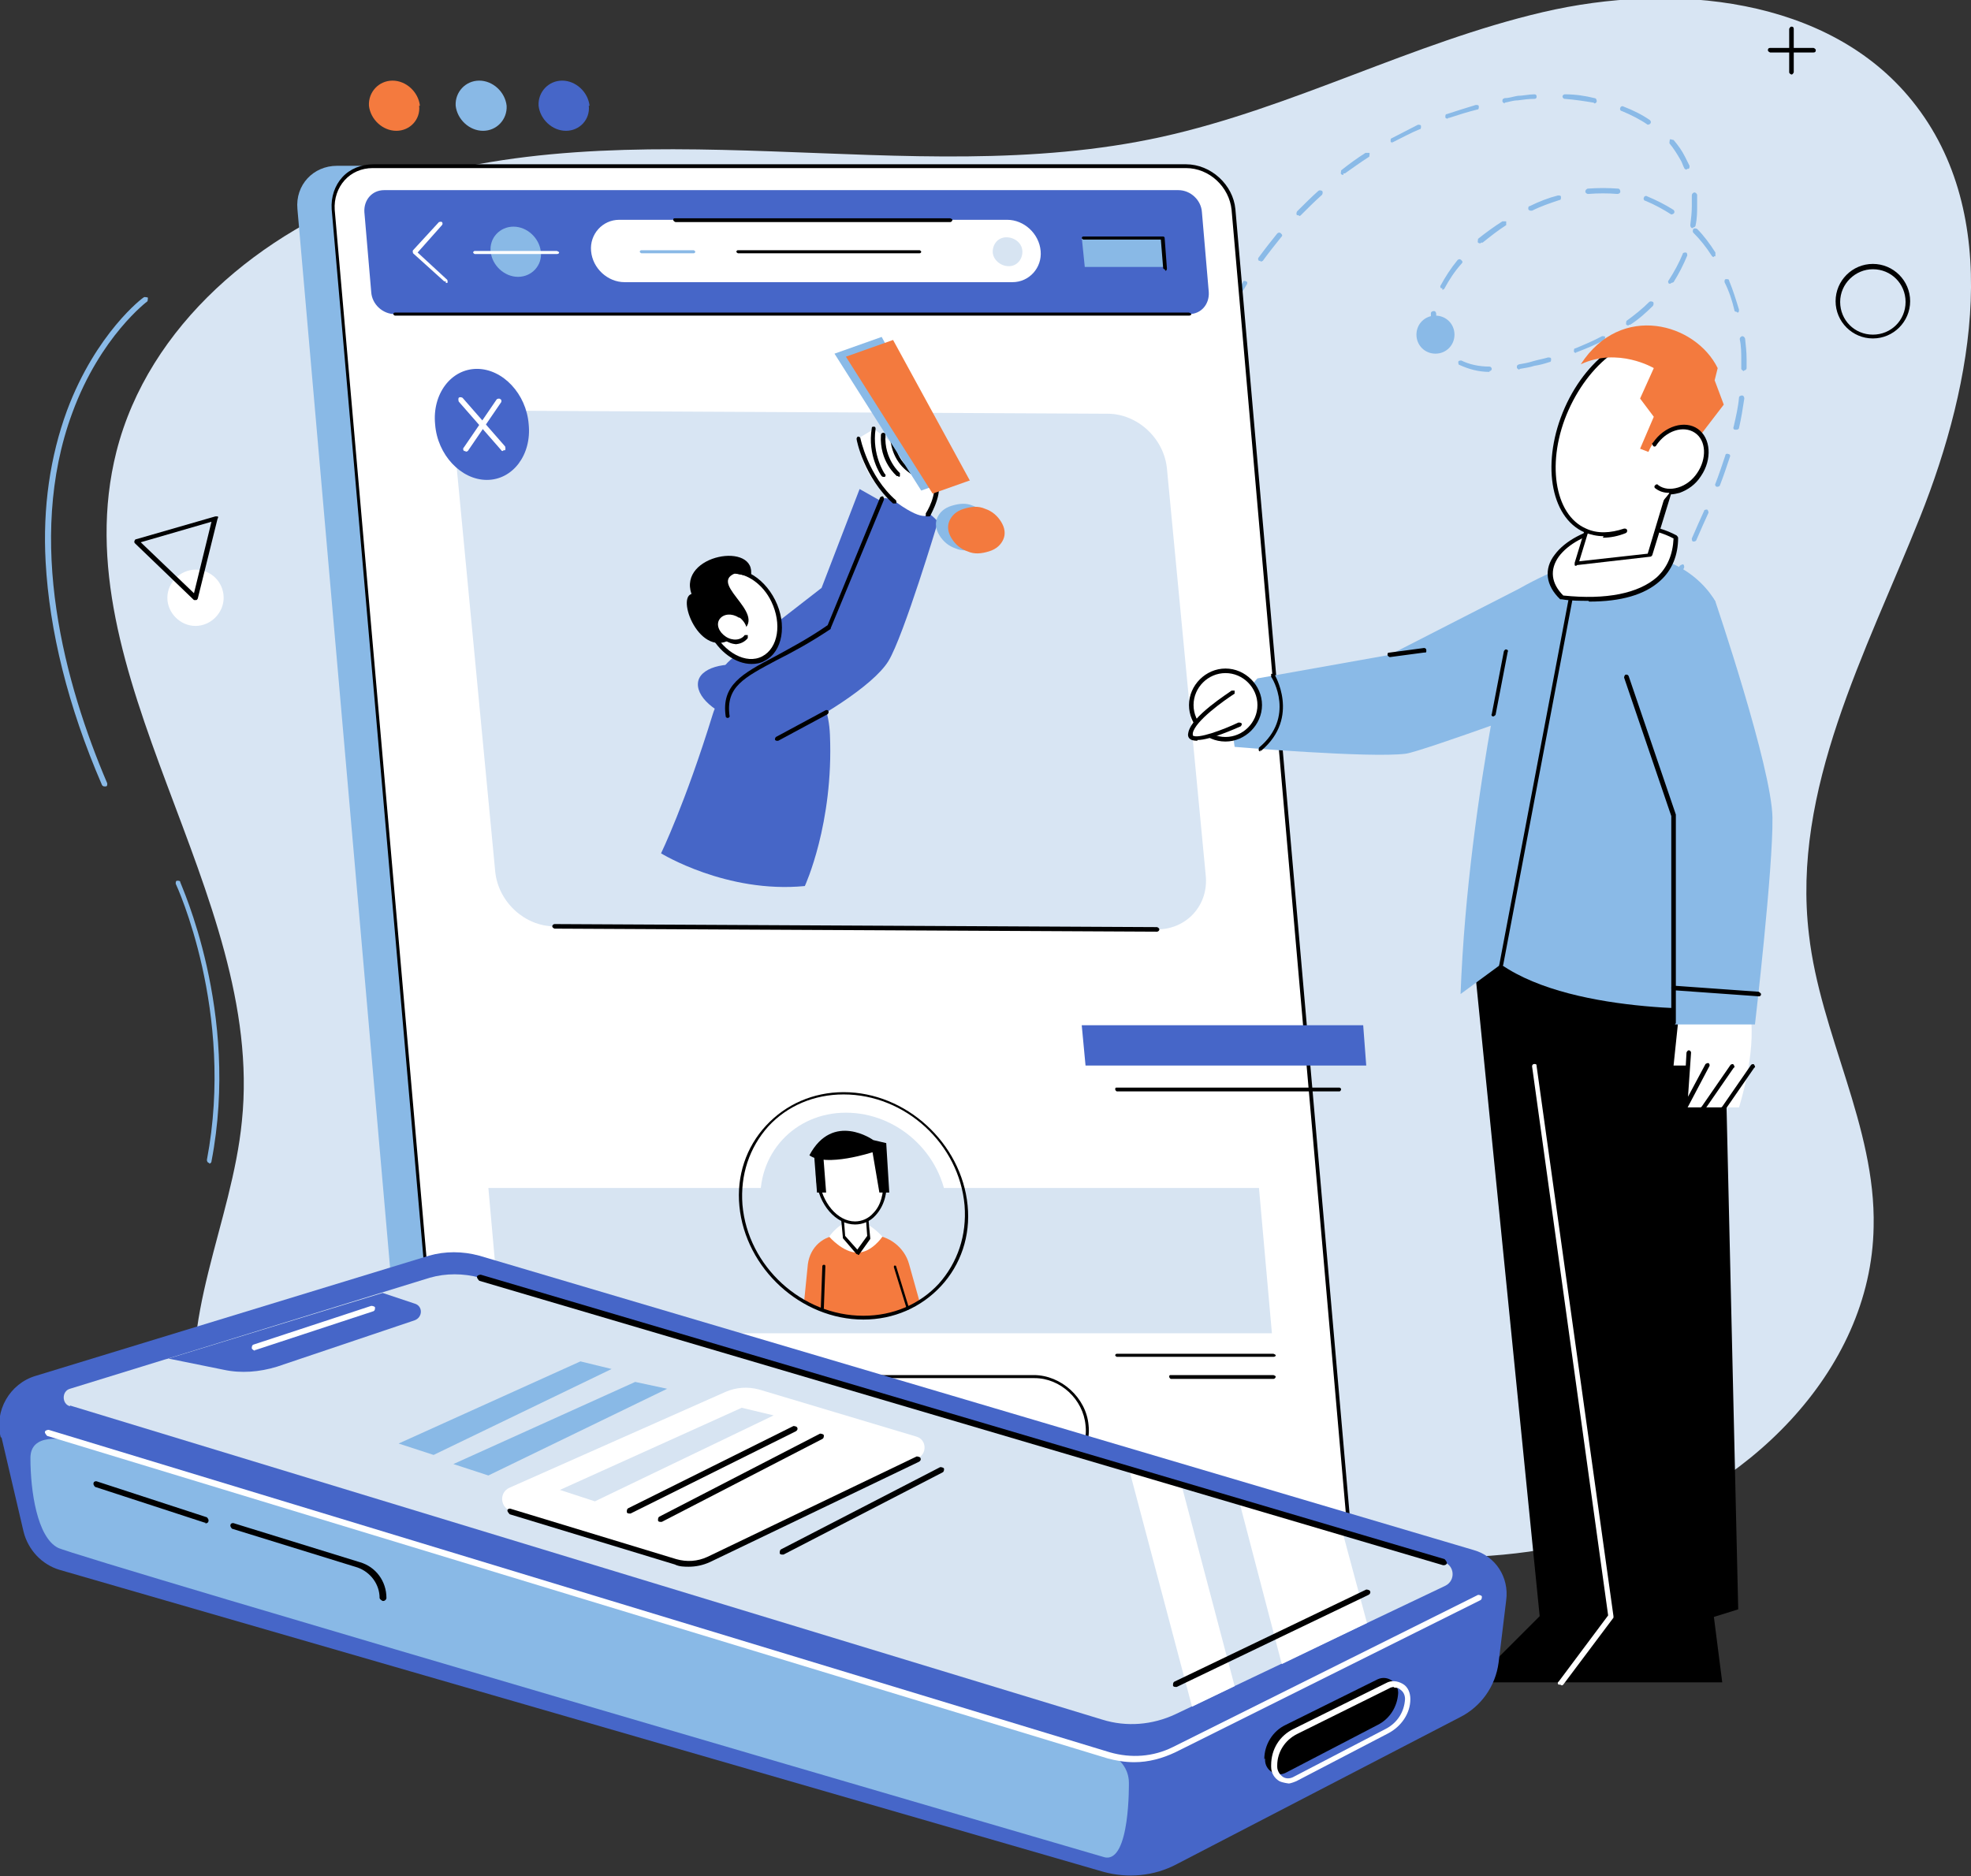
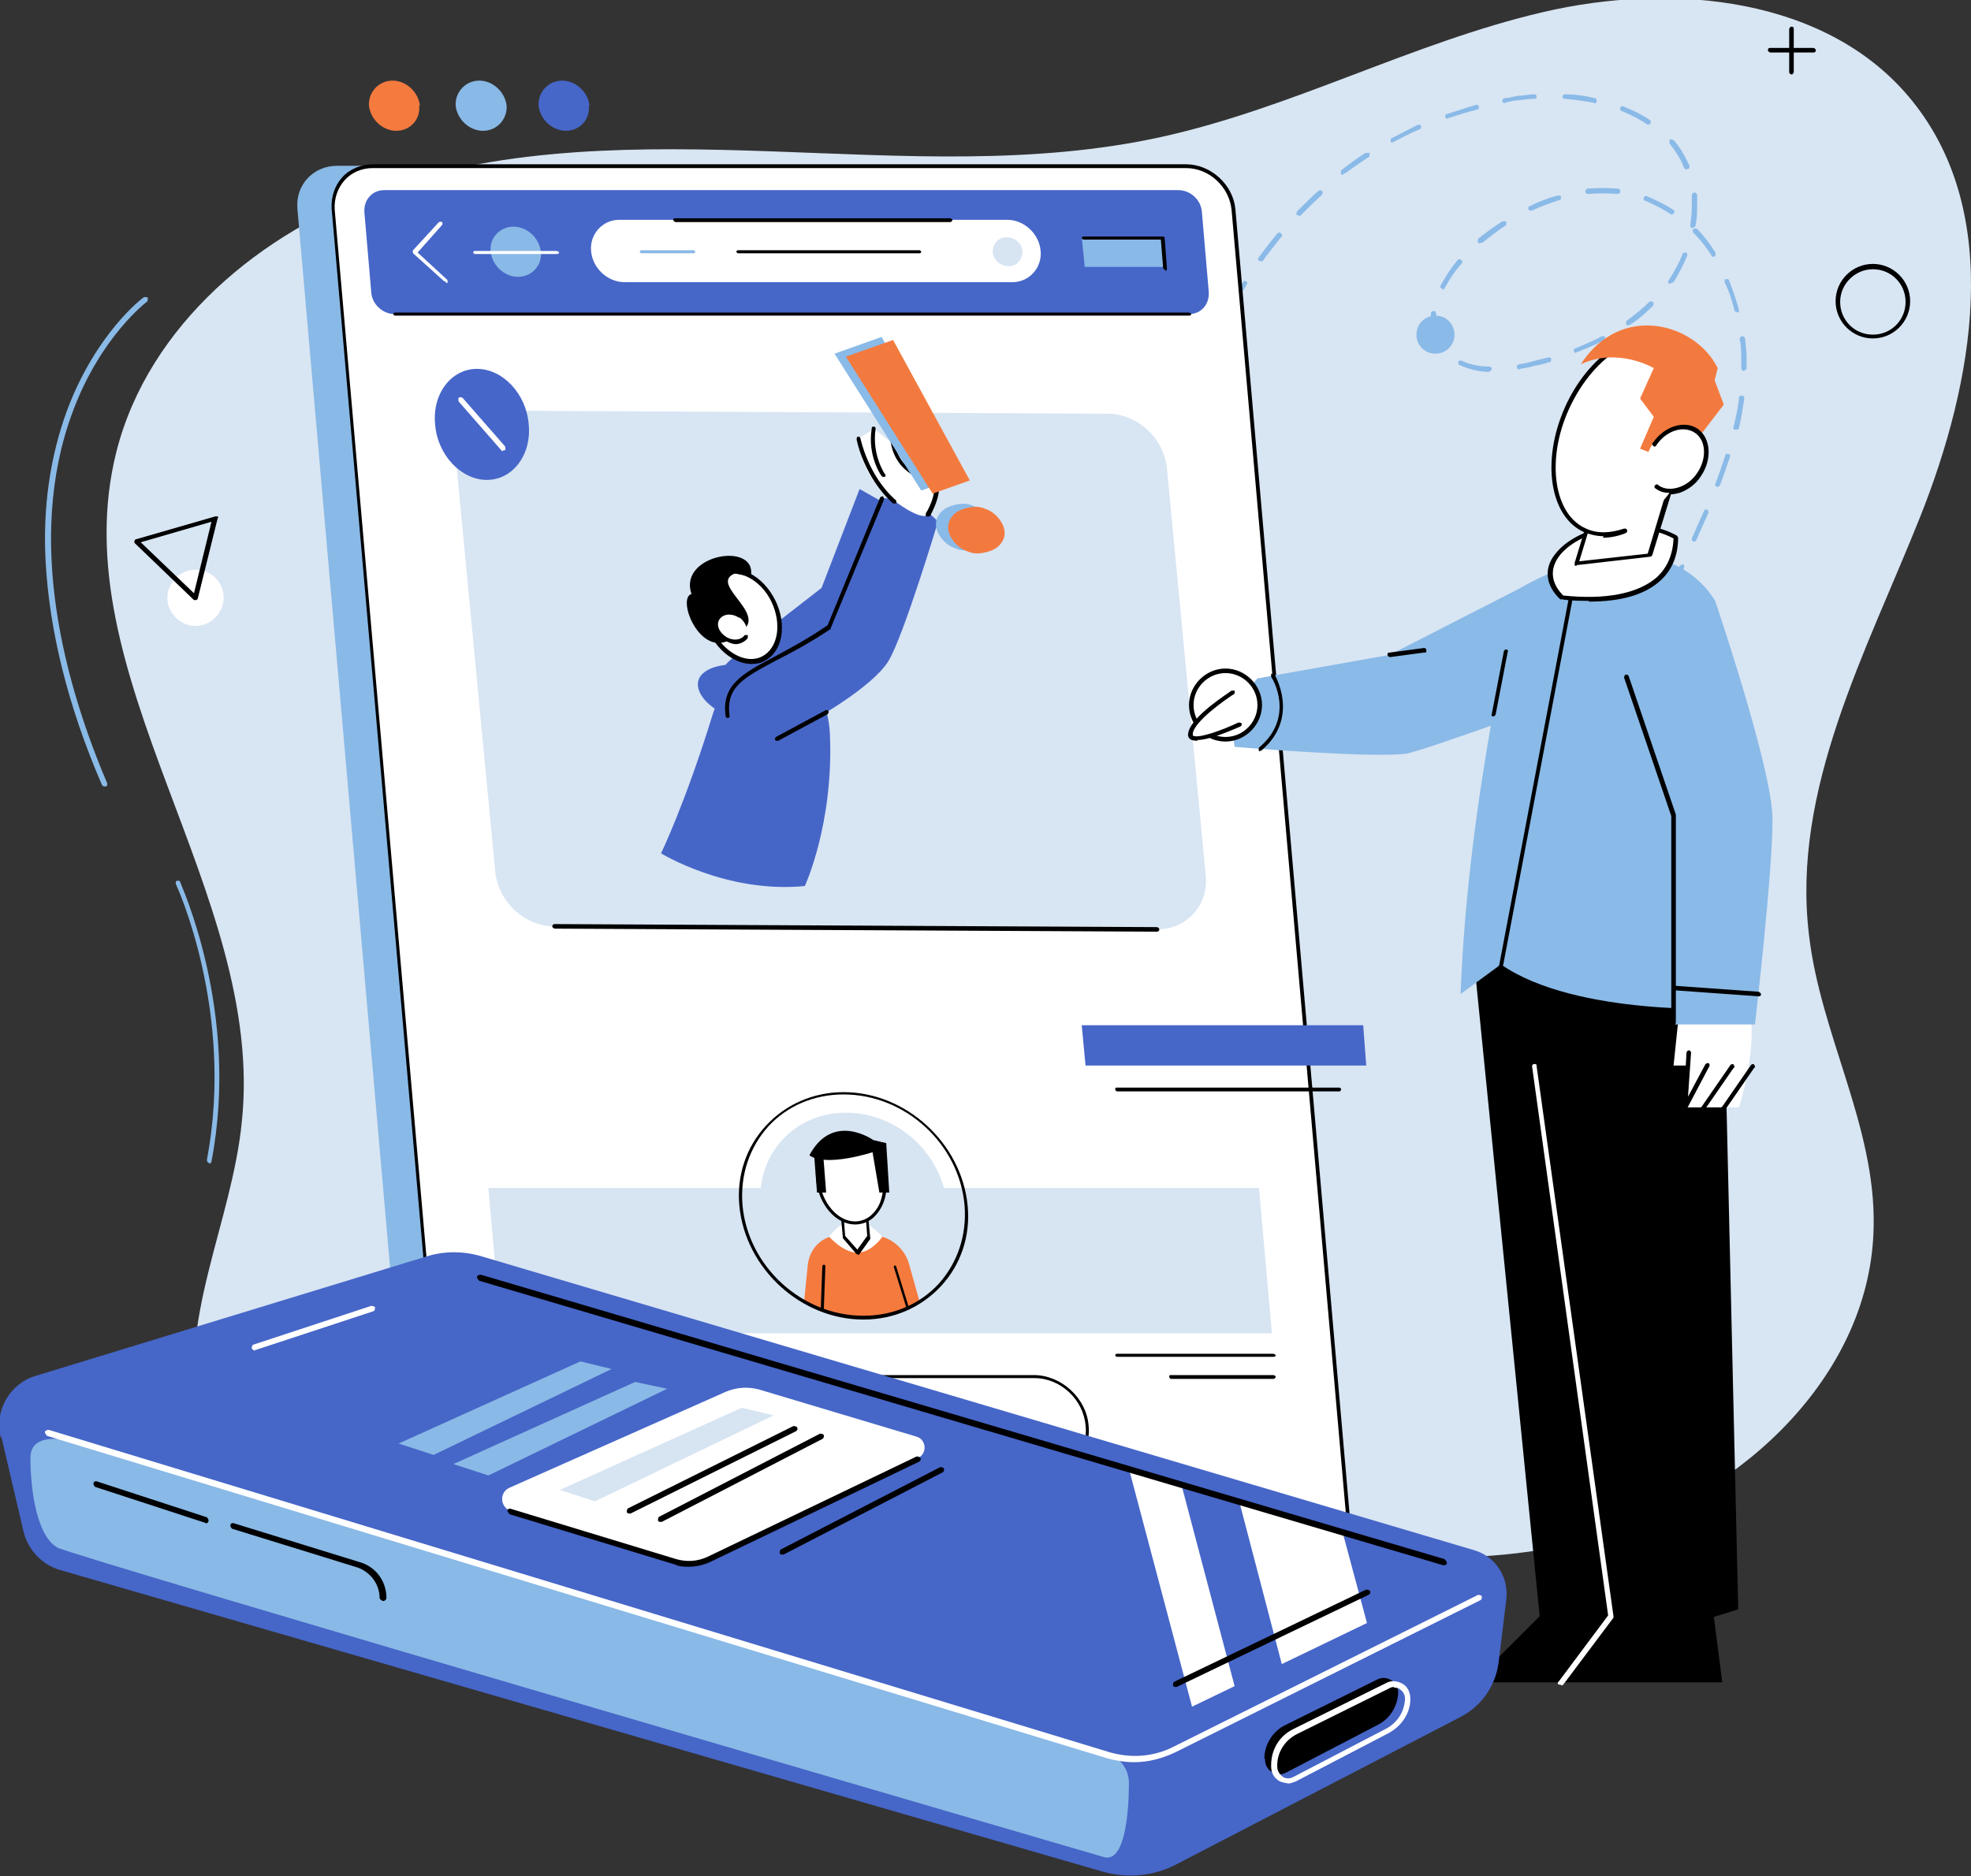
<svg xmlns="http://www.w3.org/2000/svg" id="Layer_2" viewBox="0 0 25.91 24.67">
  <rect x="0" y="0" width="25.91" height="24.67" fill="#333333" stroke="none" />
  <defs>
    <style>
      .cls-1 {
        fill: #4666c9;
      }

      .cls-2 {
        fill: #4666c8;
      }

      .cls-3 {
        fill: #fff;
      }

      .cls-4 {
        fill: #d7e4f2;
      }

      .cls-5 {
        fill: #f37a3e;
      }

      .cls-6 {
        fill: #89b9e6;
      }

      .cls-7 {
        fill: #4666c7;
      }

      .cls-8 {
        fill: #d8e5f3;
      }

      .cls-9 {
        fill: #f47a3e;
      }

      .cls-10 {
        fill: #8abae7;
      }
    </style>
  </defs>
  <g id="_x31_">
    <g id="_x38_">
      <g>
        <g>
          <path class="cls-8" d="M21.09,20.19c-1.77.52-3.55.23-5.34-.02-1.71-.24-3.43-.27-5.14.02-.67.11-1.37.24-2.03.39-.73.17-1.37.47-2.13.52-1.64.1-3.47-.81-3.83-2.41-.3-1.31.43-2.61.56-3.95.31-3.01-2.39-5.86-1.65-8.8.42-1.66,1.9-2.9,3.52-3.46,1.62-.56,3.38-.55,5.09-.49,1.71.06,3.45.18,5.13-.19,1.72-.38,3.3-1.24,5.01-1.64,1.71-.4,3.76-.2,4.86,1.17,1.2,1.49.81,3.69.1,5.47-.71,1.78-1.69,3.58-1.46,5.49.15,1.31.88,2.52.85,3.84-.03,1.92-1.7,3.51-3.54,4.05Z" />
          <path class="cls-10" d="M5.26,20.98s0,0,0,0c-.89-.15-2.05-.6-2.53-1.88-.28-.77-.18-1.48-.18-1.48,0-.02.02-.03.04-.03.02,0,.03.02.03.04,0,0-.1.7.18,1.46.26.69.89,1.57,2.48,1.84.02,0,.03.02.03.04,0,.02-.02.03-.03.03Z" />
          <path class="cls-3" d="M2.94,7.86c0-.21-.17-.37-.37-.37s-.37.17-.37.37.17.37.37.37.37-.17.37-.37Z" />
          <path class="cls-10" d="M20.11,11.86s0,0-.01,0c-.02,0-.02-.03-.02-.04l.05-.1s.03-.02.04-.02.02.03.02.04l-.05.1s-.02.02-.03.02ZM20.32,11.4s0,0-.01,0c-.02,0-.02-.03-.02-.04l.16-.36s.03-.02.04-.02c.02,0,.02.03.02.04l-.16.36s-.02.02-.03.02ZM20.65,10.69s0,0-.01,0c-.02,0-.02-.03-.02-.04l.16-.36s.03-.02.04-.02c.02,0,.02.03.02.04l-.16.36s-.02.02-.03.02ZM20.97,9.97s0,0-.01,0c-.02,0-.02-.03-.02-.04l.16-.36s.03-.02.04-.02c.02,0,.02.03.02.04l-.16.36s-.02.02-.03.02ZM21.3,9.26s0,0-.01,0c-.02,0-.02-.03-.02-.04l.16-.36s.03-.02.04-.02.02.03.02.04l-.16.36s-.02.02-.03.02ZM21.62,8.55s0,0-.01,0c-.02,0-.02-.03-.02-.04l.16-.36s.03-.02.04-.02c.02,0,.02.03.02.04l-.16.36s-.02.02-.03.02ZM21.95,7.84s0,0-.01,0c-.02,0-.02-.03-.02-.04l.16-.36s.03-.02.04-.02c.02,0,.02.03.02.04l-.16.36s-.02.02-.03.02ZM22.27,7.12s0,0-.01,0c-.02,0-.02-.03-.02-.04.06-.14.11-.25.16-.36,0-.02.03-.02.04-.02s.02.03.02.04c-.05.11-.1.22-.16.36,0,.01-.02.02-.03.02ZM22.58,6.4s0,0-.01,0c-.02,0-.03-.03-.02-.04.05-.13.09-.25.13-.37,0-.02.02-.03.04-.02.02,0,.03.02.02.04-.04.12-.08.24-.13.37,0,.01-.02.02-.03.02ZM22.81,5.65s0,0,0,0c-.02,0-.03-.02-.02-.04.03-.13.06-.26.07-.38,0-.02.02-.03.04-.03.02,0,.03.02.03.04-.02.13-.04.26-.07.39,0,.01-.02.02-.03.02ZM19.58,4.89h0c-.15,0-.28-.04-.39-.09-.02,0-.02-.03-.02-.04,0-.02.03-.02.04-.02.1.05.23.08.37.08.02,0,.03.02.03.03,0,.02-.02.03-.03.03ZM22.92,4.88h0s-.03-.02-.03-.03c0-.04,0-.07,0-.11h0c0-.1,0-.19-.02-.28,0-.02.01-.03.03-.04.02,0,.03.01.04.03.01.09.02.18.02.27h0s0,.08,0,.12c0,.02-.02.03-.03.03ZM19.97,4.86s-.03-.01-.03-.03c0-.02,0-.03.03-.04.06-.01.12-.02.18-.04.07-.02.13-.03.2-.05.02,0,.04,0,.04.02,0,.02,0,.04-.02.04-.06.02-.13.04-.2.05-.06.02-.13.03-.19.04,0,0,0,0,0,0ZM15.89,4.83s0,0,0,0c-.02,0-.03-.02-.02-.04.04-.13.08-.25.13-.37,0-.02.03-.03.04-.02.02,0,.03.03.02.04-.05.12-.09.25-.12.37,0,.01-.02.02-.03.02ZM20.72,4.64s-.03,0-.03-.02c0-.02,0-.04.02-.04.12-.05.24-.1.35-.16.02,0,.04,0,.04.01,0,.02,0,.04-.01.04-.11.06-.23.11-.36.16,0,0,0,0-.01,0ZM18.92,4.54s-.02,0-.03-.02c-.05-.1-.08-.2-.08-.32,0-.03,0-.05,0-.08,0-.02.02-.03.04-.03.02,0,.03.02.03.04,0,.02,0,.05,0,.07,0,.1.02.2.07.29,0,.02,0,.04-.01.04,0,0-.01,0-.02,0ZM21.41,4.28s-.02,0-.03-.01c-.01-.01,0-.04,0-.05.11-.08.21-.16.3-.25.01-.01.03-.01.05,0,.01.01.01.03,0,.05-.09.09-.19.18-.3.25,0,0-.01,0-.02,0ZM16.18,4.1s0,0-.01,0c-.02,0-.02-.03-.02-.04.06-.12.12-.23.19-.35,0-.02.03-.02.04-.01.02,0,.02.03.01.04-.07.11-.13.23-.18.34,0,.01-.02.02-.03.02ZM22.83,4.1s-.03,0-.03-.02c-.03-.13-.07-.25-.13-.37,0-.02,0-.04.02-.04.02,0,.04,0,.04.02.05.12.09.25.13.38,0,.02,0,.04-.02.04,0,0,0,0,0,0ZM18.96,3.79s-.01,0-.01,0c-.02,0-.02-.03-.01-.04.06-.11.13-.22.22-.33.01-.01.03-.02.05,0s.02.03,0,.05c-.09.1-.16.21-.22.32,0,.01-.02.02-.03.02ZM21.96,3.73s-.01,0-.02,0c-.01-.01-.02-.03,0-.05.07-.11.13-.22.18-.34,0-.02.03-.02.04-.02.02,0,.02.03.02.04-.05.12-.11.24-.18.35,0,0-.02.01-.03.01ZM16.57,3.43s-.01,0-.02,0c-.01-.01-.02-.03,0-.05.08-.11.16-.21.24-.31.01-.01.03-.02.05,0s.02.03,0,.05c-.08.1-.16.2-.24.31,0,0-.02.01-.03.01ZM22.53,3.38s-.02,0-.03-.02c-.07-.11-.15-.21-.24-.3-.01-.01-.01-.03,0-.05.01-.01.03-.01.05,0,.09.09.17.2.24.31,0,.02,0,.04,0,.05,0,0-.01,0-.02,0ZM19.46,3.2s-.02,0-.03-.01c-.01-.01,0-.03,0-.05.1-.08.21-.16.32-.23.02,0,.04,0,.05,0,0,.02,0,.04,0,.05-.11.07-.21.15-.31.23,0,0-.01,0-.02,0ZM22.25,3s0,0,0,0c-.02,0-.03-.02-.03-.04.01-.08.02-.17.02-.25,0-.05,0-.09,0-.14,0-.02.01-.03.03-.04.02,0,.03.01.04.03,0,.05,0,.09,0,.14,0,.08,0,.17-.02.26,0,.02-.02.03-.03.03ZM17.07,2.83s-.02,0-.02,0c-.01-.01-.01-.03,0-.05.09-.09.19-.19.28-.27.01-.01.03-.01.05,0,.01.01.01.03,0,.05-.1.09-.19.18-.28.27,0,0-.01.01-.02.01ZM21.99,2.82s-.01,0-.02,0c-.11-.07-.22-.13-.34-.18-.02,0-.03-.03-.02-.04,0-.02.03-.03.04-.02.12.05.24.11.35.18.01.01.02.03,0,.05,0,0-.02.01-.03.01ZM20.12,2.77s-.02,0-.03-.02c0-.02,0-.04.02-.04.12-.06.25-.11.37-.14.02,0,.04,0,.04.02,0,.02,0,.04-.02.04-.12.04-.24.08-.36.14,0,0,0,0-.01,0ZM20.87,2.55s-.03-.01-.03-.03c0-.02.01-.03.03-.04.14-.01.27-.01.4,0,.02,0,.03.02.03.04,0,.02-.02.03-.04.03-.12-.01-.25-.01-.38,0,0,0,0,0,0,0ZM17.66,2.3s-.02,0-.03-.01c-.01-.01,0-.03,0-.05.1-.08.21-.16.32-.23.02,0,.04,0,.05,0s0,.04,0,.05c-.11.07-.22.15-.32.22,0,0-.01,0-.02,0ZM22.17,2.23s-.02,0-.03-.02c-.02-.04-.03-.08-.05-.11-.04-.07-.09-.15-.14-.21-.01-.01,0-.03,0-.05s.03,0,.05,0c.06.07.11.14.15.22.02.04.04.08.06.12,0,.02,0,.04-.02.04,0,0,0,0-.01,0ZM18.31,1.88s-.02,0-.03-.02c0-.02,0-.04.01-.04.12-.06.23-.12.35-.18.02,0,.04,0,.04.02,0,.02,0,.04-.02.04-.12.05-.23.11-.35.17,0,0-.01,0-.02,0ZM21.68,1.64s-.01,0-.02,0c-.1-.07-.22-.13-.34-.18-.02,0-.03-.03-.02-.04,0-.02.03-.03.04-.02.13.05.25.11.35.18.01.01.02.03,0,.05,0,0-.02.01-.03.01ZM19.03,1.56s-.03,0-.03-.02c0-.02,0-.04.02-.04.12-.04.25-.08.38-.12.02,0,.04,0,.04.02,0,.02,0,.04-.02.04-.12.03-.25.07-.37.11,0,0,0,0-.01,0ZM19.78,1.36s-.03-.01-.03-.03c0-.02,0-.03.03-.04.06,0,.11-.02.17-.03.07,0,.15-.02.22-.02.02,0,.03.01.03.03s-.01.03-.03.03c-.07,0-.15.01-.22.02-.06,0-.11.02-.17.03,0,0,0,0,0,0ZM20.95,1.35s0,0,0,0c-.12-.02-.25-.04-.38-.05-.02,0-.03-.02-.03-.03,0-.02.02-.03.03-.03.14,0,.27.02.39.05.02,0,.03.02.03.04,0,.02-.02.03-.03.03Z" />
          <path class="cls-10" d="M1.37,10.34s-.02,0-.03-.02c-.45-1.04-.69-2.03-.74-2.93-.04-.72.06-1.39.28-1.99.38-1.02,1-1.49,1.01-1.49.01-.01.03,0,.05,0,.01.01,0,.03,0,.05,0,0-.62.46-.99,1.47-.62,1.68-.09,3.58.46,4.87,0,.02,0,.04-.02.04,0,0,0,0-.01,0Z" />
          <path class="cls-10" d="M19.12,4.4c0-.14-.11-.25-.25-.25s-.25.11-.25.25.11.25.25.25.25-.11.25-.25Z" />
          <g>
            <path d="M23.55.98s-.03-.01-.03-.03V.38s.01-.03.03-.03.03.01.03.03v.57s-.01.03-.03.03Z" />
            <path d="M23.84.69h-.57s-.03-.01-.03-.03.01-.03.03-.03h.57s.03.01.03.03-.01.03-.03.03Z" />
          </g>
          <path d="M2.57,7.89s-.02,0-.02,0l-.78-.75s-.01-.02,0-.03c0-.01.01-.02.02-.02l1.04-.3s.02,0,.03,0,.01.02,0,.03l-.26,1.05s-.01.02-.02.02c0,0,0,0,0,0ZM1.85,7.13l.7.67.23-.94-.93.27Z" />
          <path class="cls-10" d="M2.75,15.29s0,0,0,0c-.02,0-.03-.02-.03-.04.37-1.95-.4-3.61-.41-3.63,0-.02,0-.04.02-.04.02,0,.04,0,.04.02,0,.02.79,1.7.41,3.67,0,.02-.02.03-.03.03Z" />
          <path d="M24.62,4.45c-.27,0-.49-.22-.49-.49s.22-.49.49-.49.49.22.49.49-.22.49-.49.49ZM24.62,3.54c-.23,0-.43.19-.43.43s.19.43.43.43.43-.19.43-.43-.19-.43-.43-.43Z" />
        </g>
        <g>
          <path class="cls-6" d="M17.28,20.35H5.45L3.91,2.75c-.03-.32.21-.57.52-.57h10.68c.32,0,.59.26.62.57l1.54,17.6Z" />
          <g>
            <path class="cls-3" d="M17.75,20.35H5.92L4.38,2.75c-.03-.32.21-.57.52-.57h10.68c.32,0,.59.26.62.57l1.54,17.6Z" />
            <path d="M17.75,20.38H5.92s-.02,0-.02-.02L4.36,2.75c-.01-.16.04-.31.14-.42.1-.11.25-.17.41-.17h10.68c.33,0,.62.27.65.59l1.54,17.6s0,.01,0,.02c0,0-.01,0-.02,0ZM5.95,20.33h11.78l-1.54-17.57c-.03-.3-.29-.55-.6-.55H4.9c-.15,0-.28.06-.37.16-.09.1-.14.24-.13.39l1.54,17.58Z" />
          </g>
          <polygon class="cls-4" points="16.72 17.53 6.59 17.53 6.42 15.62 16.55 15.62 16.72 17.53" />
          <path class="cls-2" d="M15.64,4.13H5.19c-.16,0-.3-.13-.31-.29l-.09-1.05c-.01-.16.1-.29.26-.29h10.44c.16,0,.3.13.31.29l.09,1.05c.01.16-.1.29-.26.29Z" />
          <path class="cls-6" d="M7.11,3.31c-.02-.18-.18-.33-.36-.33s-.32.15-.3.33c.02.18.18.33.36.33s.32-.15.3-.33Z" />
          <path class="cls-3" d="M13.31,3.71h-5.1c-.22,0-.42-.18-.44-.41h0c-.02-.22.15-.41.37-.41h5.1c.22,0,.42.18.44.41h0c.02.22-.15.41-.37.41Z" />
          <path d="M12.49,2.92h-3.61s-.03-.01-.03-.03.01-.02.03-.02h3.61s.03.01.03.02-.01.03-.03.03Z" />
          <path class="cls-6" d="M9.12,3.33h-.69s-.02-.01-.02-.02.01-.02.02-.02h.69s.02.01.02.02-.01.02-.02.02Z" />
          <path d="M12.09,3.33h-2.39s-.02-.01-.02-.02.01-.02.02-.02h2.39s.02.01.02.02-.01.02-.02.02Z" />
          <path class="cls-3" d="M5.86,3.7s-.01,0-.02,0l-.41-.37s-.01-.03,0-.04l.34-.37s.03-.01.04,0,.01.03,0,.04l-.32.36.39.36s.01.03,0,.04c0,0-.01,0-.02,0Z" />
          <path class="cls-3" d="M7.32,3.34h-1.08s-.02-.01-.02-.02.01-.02.02-.02h1.08s.03.01.03.02-.01.02-.03.02Z" />
          <polygon class="cls-6" points="15.31 3.51 14.26 3.51 14.22 3.12 15.27 3.12 15.31 3.51" />
          <path d="M15.31,3.54s-.02,0-.02-.02l-.03-.37h-1.02s-.02-.01-.02-.02.01-.02.02-.02h1.05s.02,0,.02.02l.03.4s0,.03-.02.03c0,0,0,0,0,0Z" />
          <path class="cls-4" d="M13.44,3.31c0-.11-.1-.19-.21-.19s-.18.09-.18.19.1.19.21.19.18-.09.18-.19Z" />
          <path d="M15.64,4.15H5.19s-.02-.01-.02-.02.01-.02.02-.02h10.44s.03.01.03.02-.01.02-.03.02Z" />
          <g>
            <path class="cls-4" d="M12.45,15.85c-.06-.68-.65-1.22-1.33-1.22s-1.18.55-1.12,1.22.65,1.22,1.33,1.22,1.18-.55,1.12-1.22Z" />
            <path class="cls-9" d="M11.35,17.33c.28,0,.53-.08.74-.21l-.14-.5c-.06-.22-.27-.38-.49-.38h-.41c-.23,0-.4.16-.43.38l-.05.5c.23.13.5.21.78.21Z" />
            <path class="cls-3" d="M11.6,16.26s-.14.21-.33.21-.37-.21-.37-.21c0,0,.14-.21.33-.21s.37.21.37.21Z" />
            <g>
              <polygon class="cls-3" points="11.42 16.26 11.27 16.47 11.09 16.26 11.05 15.84 11.39 15.84 11.42 16.26" />
              <path d="M11.27,16.49s-.01,0-.01,0l-.18-.21s0,0,0-.01l-.04-.42s0-.01,0-.01,0,0,.01,0h.33s.02,0,.02.02l.04.42s0,0,0,.01l-.15.21s0,0-.01,0c0,0,0,0,0,0ZM11.11,16.25l.16.18.13-.18-.03-.4h-.29l.03.4Z" />
            </g>
            <g>
              <path class="cls-3" d="M11.63,15.51c.03.31-.15.57-.39.57s-.46-.25-.49-.57.15-.57.39-.57.46.25.49.57Z" />
              <path d="M11.24,16.1c-.25,0-.48-.26-.51-.59-.02-.18.03-.35.14-.47.07-.08.17-.12.27-.12.25,0,.48.26.51.59.02.18-.03.35-.14.47-.07.08-.17.12-.27.12ZM11.14,14.96c-.09,0-.18.04-.24.11-.1.1-.14.26-.13.44.03.3.24.55.47.55.09,0,.18-.04.24-.11.1-.1.14-.26.13-.44-.03-.3-.24-.55-.47-.55Z" />
            </g>
            <path d="M11.56,15.68l-.09-.53s-.61.2-.83.04c.31-.58.84-.2.84-.2l.17.04.04.65h-.11Z" />
            <polygon points="10.74 15.68 10.86 15.68 10.82 15.16 10.7 15.16 10.74 15.68" />
            <path d="M11.94,17.22s-.02,0-.02-.01l-.17-.55s0-.02.01-.02c.01,0,.02,0,.02.01l.17.55s0,.02-.01.02c0,0,0,0,0,0Z" />
            <path d="M10.81,17.22h0s-.02,0-.02-.02l.02-.55s0-.02.02-.02c.01,0,.02,0,.02.02l-.02.55s0,.02-.02.02Z" />
            <path d="M11.35,17.35c-.82,0-1.55-.67-1.63-1.49-.04-.4.09-.78.35-1.06.26-.28.62-.44,1.02-.44.82,0,1.55.67,1.63,1.49.04.4-.09.78-.35,1.06-.26.28-.62.44-1.02.44ZM11.09,14.39c-.39,0-.74.15-.99.42-.25.28-.37.64-.34,1.03.07.81.78,1.46,1.59,1.46.39,0,.74-.15.99-.42.25-.28.37-.64.34-1.03-.07-.81-.78-1.46-1.59-1.46Z" />
          </g>
          <g>
            <g>
              <path class="cls-3" d="M13.71,19.38h-4.94c-.35,0-.67-.29-.7-.64h0c-.03-.35.23-.64.58-.64h4.94c.35,0,.67.29.7.64h0c.03.35-.23.64-.58.64Z" />
              <path d="M13.71,19.4h-4.94c-.36,0-.69-.3-.72-.66-.02-.18.04-.35.15-.47.11-.13.28-.19.45-.19h4.94c.36,0,.69.3.72.66.02.18-.04.35-.15.47-.11.13-.28.19-.45.19ZM8.66,18.12c-.16,0-.31.06-.42.18-.11.12-.16.27-.14.44.03.34.33.62.67.62h4.94c.16,0,.31-.06.42-.18.11-.12.16-.27.14-.44-.03-.34-.33-.62-.67-.62h-4.94Z" />
            </g>
            <path class="cls-2" d="M8.95,18.74c0-.09-.08-.16-.17-.16s-.15.07-.14.16c0,.09.08.16.17.16s.15-.07.14-.16Z" />
            <path class="cls-2" d="M9.73,18.74c0-.09-.08-.16-.17-.16s-.15.07-.14.16.08.16.17.16.15-.07.14-.16Z" />
-             <path class="cls-2" d="M10.51,18.74c0-.09-.08-.16-.17-.16s-.15.07-.14.16c0,.09.08.16.17.16s.15-.07.14-.16Z" />
+             <path class="cls-2" d="M10.51,18.74c0-.09-.08-.16-.17-.16s-.15.07-.14.16c0,.09.08.16.17.16s.15-.07.14-.16" />
            <path class="cls-2" d="M11.3,18.74c0-.09-.08-.16-.17-.16s-.15.07-.14.16c0,.09.08.16.17.16s.15-.07.14-.16Z" />
            <path class="cls-2" d="M12.08,18.74c0-.09-.08-.16-.17-.16s-.15.07-.14.16c0,.09.08.16.17.16s.15-.07.14-.16Z" />
          </g>
          <path class="cls-9" d="M5.52,1.39c-.02-.18-.18-.33-.36-.33s-.32.15-.31.33c.02.18.18.33.36.33s.32-.15.3-.33Z" />
          <path class="cls-6" d="M6.66,1.39c-.02-.18-.18-.33-.36-.33s-.32.15-.31.33c.02.18.18.33.36.33s.32-.15.31-.33Z" />
          <path class="cls-2" d="M7.75,1.39c-.02-.18-.18-.33-.36-.33s-.32.15-.31.33c.02.18.18.33.36.33s.32-.15.3-.33Z" />
          <g>
            <polygon class="cls-2" points="17.96 14.01 14.27 14.01 14.22 13.48 17.92 13.48 17.96 14.01" />
            <path d="M17.61,14.35h-2.93s-.02-.01-.02-.03.01-.02.02-.02h2.93s.02.01.02.02-.01.03-.02.03Z" />
            <path d="M16.74,17.84h-2.06s-.02-.01-.02-.02.01-.02.02-.02h2.06s.03.01.03.02-.01.02-.03.02Z" />
            <path d="M16.74,18.13h-1.35s-.02-.01-.02-.03.01-.02.02-.02h1.35s.03.01.03.02-.01.03-.03.03Z" />
          </g>
        </g>
        <g>
          <path class="cls-8" d="M15.21,12.22l-7.92-.04c-.39,0-.74-.32-.78-.72l-.51-5.35c-.04-.39.25-.71.64-.71l7.92.04c.39,0,.74.32.78.72l.51,5.35c.04.39-.25.71-.64.71Z" />
          <g>
            <path class="cls-1" d="M6.95,5.58c.04.4-.21.73-.55.73-.34,0-.65-.33-.68-.73-.04-.4.21-.73.55-.73.34,0,.65.33.68.73Z" />
            <path class="cls-3" d="M6.61,5.93s-.02,0-.02-.01l-.56-.64s-.01-.03,0-.05c.01-.01.03-.01.05,0l.56.64s.01.03,0,.05c0,0-.01,0-.02,0Z" />
-             <path class="cls-3" d="M6.12,5.93s-.01,0-.02,0c-.01-.01-.02-.03,0-.05l.43-.63s.03-.02.05,0c.01,0,.02.03,0,.05l-.43.63s-.02.01-.03.01Z" />
          </g>
          <path d="M15.21,12.25l-7.92-.04s-.03-.01-.03-.03c0-.02.02-.03.03-.03l7.92.04s.03.01.03.03-.02.03-.03.03Z" />
        </g>
        <g>
          <g>
            <polygon points="19.37 12.56 20.24 21.25 19.37 22.12 22.64 22.12 22.53 21.26 22.85 21.16 22.65 12.56 19.37 12.56" />
            <path class="cls-10" d="M19.97,7.74l-1.7.87-1.74.31s-.39.39-.3.9c0,0,1.78.15,2.25.09.22-.03,2.26-.78,2.26-.78l-.77-1.39Z" />
            <path class="cls-10" d="M19.73,12.68c.99.69,3.04.58,3.04.58l-.22-5.35s-.64-1.27-2.58-.17c0,0-.67,2.66-.77,5.33l.53-.39Z" />
            <path class="cls-3" d="M22.07,13.34l-.07.67h.19l-.03.55h.7s.23-.71.15-1.22h-.93Z" />
            <path class="cls-10" d="M22.55,7.91s.74,2.18.75,2.84c.01.66-.23,2.72-.23,2.72h-1.07v-2.74s-.73-2.09-.73-2.17c0-.88,1-1.14,1.28-.65Z" />
            <path class="cls-3" d="M20.51,22.15s-.01,0-.02,0c-.01,0-.02-.03,0-.04l.65-.87-1-7.22s0-.03.03-.03c.02,0,.03,0,.03.03l1.01,7.23s0,.02,0,.02l-.66.88s-.01.01-.02.01Z" />
            <path d="M19.73,12.71s0,0,0,0c-.02,0-.03-.02-.02-.03l.94-4.96s.02-.03.03-.02c.02,0,.03.02.02.03l-.94,4.96s-.02.02-.03.02Z" />
            <g>
              <path class="cls-3" d="M22.03,7.06c-.83-.45-2.09.21-1.49.79,1.08.11,1.49-.28,1.49-.79Z" />
              <path d="M20.88,7.9c-.11,0-.23,0-.35-.02,0,0-.01,0-.02,0-.19-.18-.22-.4-.07-.59.27-.36,1.04-.55,1.6-.25,0,0,.02.02.02.03,0,.23-.08.43-.24.57-.2.18-.51.27-.93.27ZM20.55,7.83c.57.06.99-.03,1.23-.24.14-.13.21-.3.22-.51-.53-.28-1.26-.1-1.51.24-.12.17-.1.35.06.51Z" />
            </g>
            <path d="M19.63,9.42s0,0,0,0c-.02,0-.03-.02-.02-.03l.16-.83s.02-.03.03-.02c.02,0,.03.02.02.03l-.16.83s-.02.02-.03.02Z" />
            <path d="M22,13.5s-.03-.01-.03-.03v-2.74l-.62-1.82s0-.03.02-.04c.02,0,.03,0,.04.02l.62,1.82s0,0,0,0v2.74s-.01.03-.03.03Z" />
            <g>
              <g>
                <polygon class="cls-3" points="21.68 7.3 20.72 7.41 21.18 5.9 22.03 6.16 21.68 7.3" />
                <path d="M20.72,7.44s-.02,0-.02-.01c0,0,0-.02,0-.03l.46-1.51s.02-.02.04-.02l.85.26s.01,0,.02.01,0,.02,0,.02l-.35,1.14s-.01.02-.03.02l-.96.11s0,0,0,0ZM21.2,5.94l-.44,1.44.9-.1.33-1.1-.79-.24ZM21.68,7.3h0,0Z" />
              </g>
              <path class="cls-3" d="M22.19,6.07c-.31.69-.91,1.09-1.35.9-.44-.2-.55-.91-.25-1.6s.91-1.09,1.35-.9c.44.2.55.91.25,1.6Z" />
              <path d="M21.08,7.05c-.09,0-.17-.02-.25-.05-.46-.2-.57-.94-.26-1.64.31-.7.94-1.11,1.39-.91.46.2.57.94.26,1.64,0,.01-.02.02-.04.02-.02,0-.02-.02-.02-.04.3-.67.19-1.38-.23-1.56-.43-.19-1.01.21-1.31.88-.3.67-.19,1.38.23,1.56.15.07.32.06.5,0,.02,0,.03,0,.04.02,0,.02,0,.03-.02.04-.1.04-.2.06-.3.06Z" />
              <path class="cls-5" d="M22.08,6.1l-.52-.2.18-.42-.18-.24.18-.4s-.47-.28-.96-.05c.53-.82,1.51-.54,1.8.05l-.04.16.12.32-.59.77Z" />
              <g>
                <path class="cls-3" d="M22.32,6.23c-.14.21-.39.28-.55.17-.16-.11-.18-.37-.04-.57.14-.21.39-.28.55-.17.16.11.18.37.04.57Z" />
                <path d="M21.94,6.48c-.07,0-.13-.02-.18-.06-.01,0-.02-.03,0-.04,0-.01.03-.02.04,0,.07.05.16.06.26.03.1-.03.19-.1.25-.19.13-.19.12-.43-.03-.53-.15-.1-.38-.03-.51.17,0,.01-.03.02-.04,0s-.02-.03,0-.04c.15-.22.42-.3.59-.18.17.12.19.4.04.62-.07.11-.17.18-.28.22-.04.01-.08.02-.12.02Z" />
              </g>
            </g>
            <path d="M23.12,13.1s0,0,0,0l-1.12-.08s-.03-.02-.03-.03c0-.02.02-.03.03-.03l1.12.08s.03.02.03.03c0,.02-.01.03-.03.03Z" />
            <path d="M22.15,14.59s0,0,0,0c-.01,0-.02-.02-.02-.03l.04-.72s.01-.03.03-.03c.02,0,.03.02.03.03l-.04.58.23-.43s.03-.02.04-.01c.01,0,.02.03.01.04l-.29.55s-.02.02-.03.02Z" />
            <path d="M22.39,14.59s-.01,0-.02,0c-.01,0-.02-.03,0-.04l.38-.55s.03-.02.04,0,.02.03,0,.04l-.38.55s-.02.01-.02.01Z" />
            <path d="M22.66,14.59s-.01,0-.02,0c-.01,0-.02-.03,0-.04l.38-.55s.03-.02.04,0,.02.03,0,.04l-.38.55s-.01.01-.02.01Z" />
            <g>
              <circle class="cls-3" cx="16.11" cy="9.27" r=".45" />
              <path d="M16.11,9.75c-.27,0-.48-.22-.48-.48s.22-.48.48-.48.48.22.48.48-.22.48-.48.48ZM16.11,8.85c-.23,0-.42.19-.42.42s.19.42.42.42.42-.19.42-.42-.19-.42-.42-.42Z" />
            </g>
            <path d="M16.57,9.88s-.02,0-.02-.01c-.01-.01,0-.03,0-.04.48-.4.18-.91.16-.93,0-.01,0-.03,0-.04.01,0,.03,0,.04,0,0,0,.35.57-.17,1.01,0,0-.01,0-.02,0Z" />
            <path d="M18.27,8.64s-.03-.01-.03-.03c0-.02,0-.03.03-.03l.45-.06s.03,0,.03.03,0,.03-.03.03l-.45.06s0,0,0,0Z" />
          </g>
          <g>
            <path class="cls-3" d="M16.21,9.1s-.53.33-.56.54c-.03.21.64-.11.64-.11l-.08-.43Z" />
            <path d="M15.74,9.74s-.07,0-.09-.02c-.02-.01-.04-.04-.03-.08.03-.22.55-.54.57-.56.01,0,.03,0,.04,0,0,.01,0,.03,0,.04-.14.09-.52.36-.55.52,0,.02,0,.02,0,.03.06.05.39-.07.6-.17.01,0,.03,0,.04.01s0,.03-.01.04c-.07.03-.4.18-.57.18Z" />
          </g>
        </g>
        <g>
          <path class="cls-7" d="M10.58,11.65c-1.03.1-1.89-.43-1.89-.43,0,0,.32-.66.68-1.83.24-.77,1.49-.9,1.54.27s-.33,1.99-.33,1.99Z" />
          <path class="cls-7" d="M9.79,8.89l1.13-.65.7-1.69s.45.01.71.31c0,0-.45,1.5-.65,1.83-.2.33-.97.8-1.45,1.01-.48.21-.93-.46-.43-.82Z" />
          <path class="cls-7" d="M9.68,8.6l1.12-.87.5-1.3.62.35s-.4,1.53-.67,1.88c-.26.35-1.07.7-1.46.83s-.61-.55-.1-.88Z" />
          <g>
            <g>
              <path class="cls-3" d="M9.35,8.3c.15.31.46.47.68.35.23-.11.28-.45.13-.76-.15-.31-.46-.47-.68-.35-.23.11-.28.45-.13.76Z" />
              <path d="M9.33,8.32h0c-.16-.32-.1-.68.14-.8.24-.12.56.05.72.37.16.32.1.68-.14.8-.05.03-.11.04-.17.04-.21,0-.43-.16-.55-.4ZM9.49,7.57c-.21.1-.26.43-.12.72.15.29.44.45.65.34s.26-.43.12-.72c-.11-.23-.32-.37-.5-.37-.05,0-.1.01-.14.03ZM9.35,8.3h0,0Z" />
            </g>
            <path d="M9.68,8.35c-.44.4-.8-.48-.59-.54-.18-.52.87-.7.78-.23l-.21-.04c-.37.15.54.58.01.8Z" />
            <g>
              <path class="cls-3" d="M9.52,8.4c.1.07.23.06.28-.02.05-.08.01-.2-.09-.27-.1-.07-.23-.06-.28.02-.05.08-.01.2.09.27Z" />
              <path d="M9.66,8.47c.07,0,.13-.03.17-.08,0-.01,0-.03,0-.04-.01,0-.03,0-.04,0-.05.07-.16.08-.25.02-.09-.06-.13-.16-.08-.23.05-.07.16-.08.25-.02.01,0,.03,0,.04,0,0-.01,0-.03,0-.04-.12-.08-.26-.06-.32.03s-.02.23.1.31c.05.03.1.05.16.05Z" />
            </g>
          </g>
          <path class="cls-7" d="M9.18,8.95c-.05.2.22.44.6.54.38.1.74.02.79-.17.05-.2-.22-.44-.6-.54-.38-.1-.74-.02-.79.17Z" />
          <path class="cls-3" d="M12.21,6.76s.17-.27.11-.4-.83-.72-.83-.72l-.2.12s-.02.46.42.79c.44.34.5.21.5.21Z" />
          <path d="M9.57,9.44s0,0,0,0c.01,0,.03-.02.02-.03-.05-.38.19-.5.62-.73.2-.1.44-.23.71-.41,0,0,0,0,0-.01l.7-1.69s0-.03-.01-.04-.03,0-.04.01l-.69,1.68c-.26.18-.49.3-.69.41-.44.23-.71.38-.65.79,0,.01.01.02.03.02Z" />
          <path d="M10.22,9.74s0,0,.01,0l.65-.35s.02-.02.01-.04c0-.01-.02-.02-.04-.01l-.65.35s-.02.02-.01.04c0,0,.01.01.02.01Z" />
          <path d="M11.76,6.62s.02,0,.02,0c.01-.01,0-.03,0-.04-.37-.32-.47-.82-.47-.82,0-.01-.02-.02-.03-.02-.01,0-.02.02-.02.03,0,.02.1.51.48.85,0,0,.01,0,.02,0Z" />
          <path d="M12.21,6.79s.02,0,.02-.01c0-.01.21-.36.06-.51-.14-.13-.39-.35-.4-.35-.01,0-.03,0-.04,0,0,.01,0,.03,0,.04,0,0,.26.22.39.35.1.1-.01.35-.07.44,0,.01,0,.03,0,.04,0,0,0,0,.01,0Z" />
          <path d="M11.98,6.24s.02,0,.02-.02c0-.01,0-.03-.01-.04,0,0-.19-.09-.23-.37,0-.01-.02-.02-.03-.02-.01,0-.03.02-.02.03.05.3.26.4.26.41,0,0,0,0,.01,0Z" />
-           <path d="M11.81,6.27s.02,0,.02-.01c0-.01,0-.03,0-.04h0s-.21-.18-.19-.5c0-.02-.01-.03-.03-.03-.01,0-.03.01-.03.03-.02.35.2.53.21.54,0,0,.01,0,.02,0Z" />
          <path d="M11.61,6.27s.01,0,.02,0c.01,0,.02-.03,0-.04,0,0-.17-.25-.12-.59,0-.01,0-.03-.02-.03s-.03,0-.03.02c-.06.36.12.62.13.63,0,0,.01.01.02.01Z" />
        </g>
        <g>
          <path class="cls-10" d="M12.59,6.28l-.48.17-1.14-1.8.62-.22,1.01,1.85ZM12.51,6.65c.1-.03.19-.04.28,0,.09.03.16.09.21.17.05.08.06.16.03.23-.03.07-.09.13-.19.16-.1.03-.19.04-.28,0-.09-.03-.16-.09-.21-.17s-.06-.16-.03-.23c.03-.07.09-.13.19-.16Z" />
          <path class="cls-5" d="M12.74,6.32l-.48.17-1.14-1.8.62-.22,1.01,1.85ZM12.67,6.69c.1-.03.19-.04.28,0,.09.03.16.09.21.17.05.08.06.16.03.23-.03.07-.09.13-.19.16-.1.03-.19.04-.28,0-.09-.03-.16-.09-.21-.17s-.06-.16-.03-.23c.03-.07.09-.13.19-.16Z" />
        </g>
        <g>
          <path class="cls-2" d="M.02,18.9l.29,1.24c.06.24.24.43.47.5l13.72,3.97c.32.09.67.06.97-.1l3.72-1.93c.28-.14.47-.41.51-.72l.1-.82c.04-.3-.14-.58-.43-.66l-13.07-3.87c-.22-.06-.45-.06-.66,0l-5.17,1.58c-.34.1-.55.46-.46.81Z" />
          <path class="cls-6" d="M14.84,23.44c0-.18-.12-.34-.3-.39L1.02,18.96c-.2-.05-.62-.12-.62.21,0,.44.09,1.04.36,1.18.22.12,13.76,4.07,13.76,4.07.34.08.32-.99.32-.99Z" />
-           <path class="cls-4" d="M.92,18.48l13.57,4.13c.32.1.66.07.96-.07l3.55-1.69c.14-.07.12-.27-.02-.31l-12.67-3.74c-.22-.06-.45-.06-.66,0l-4.73,1.46c-.11.03-.11.2,0,.23Z" />
          <g>
            <path class="cls-3" d="M6.71,19.87l2.14.65c.17.05.35.04.51-.04l2.71-1.31c.12-.06.11-.24-.02-.28l-2.07-.62c-.15-.04-.3-.03-.44.03l-2.84,1.26c-.14.06-.13.26.02.31Z" />
            <path d="M9.06,20.6c-.06,0-.13,0-.19-.03l-2.17-.66s-.03-.03-.03-.05c0-.02.03-.03.05-.02l2.17.66c.14.04.28.03.41-.03l2.75-1.32s.04,0,.05.02,0,.04-.02.05l-2.75,1.32c-.09.04-.18.06-.28.06Z" />
            <path d="M10.28,20.44s-.03,0-.03-.02c0-.02,0-.04.02-.05l2.09-1.08s.04,0,.05.02c0,.02,0,.04-.02.05l-2.09,1.08s-.01,0-.02,0Z" />
            <polygon class="cls-4" points="7.36 19.59 9.75 18.51 10.17 18.61 7.82 19.74 7.36 19.59" />
            <polygon class="cls-6" points="5.96 19.25 8.35 18.17 8.77 18.26 6.42 19.4 5.96 19.25" />
            <polygon class="cls-6" points="5.24 18.98 7.63 17.9 8.04 18 5.7 19.13 5.24 18.98" />
            <path d="M8.27,19.9s-.03,0-.03-.02c0-.02,0-.04.02-.05l2.17-1.08s.04,0,.05.02,0,.04-.02.05l-2.17,1.08s-.01,0-.02,0Z" />
            <path d="M8.68,20.01s-.03,0-.03-.02c0-.02,0-.04.02-.05l2.11-1.09s.04,0,.05.02c0,.02,0,.04-.02.05l-2.11,1.09s-.01,0-.02,0Z" />
          </g>
          <path class="cls-3" d="M14.91,23.17c-.12,0-.24-.02-.35-.05L.62,18.88s-.03-.03-.03-.05c0-.02.03-.03.05-.03l13.95,4.24c.28.08.57.06.83-.07l4.01-2s.04,0,.05.02c0,.02,0,.04-.02.05l-4.01,2c-.17.08-.35.13-.54.13Z" />
          <path d="M5.03,21.05s-.04-.02-.04-.04c0-.18-.12-.34-.29-.4l-1.65-.51s-.03-.03-.02-.05c0-.02.03-.03.05-.02l1.65.51c.21.06.35.25.35.47,0,.02-.02.04-.04.04Z" />
          <path d="M2.7,20.02s0,0-.01,0l-1.44-.47s-.03-.03-.02-.05c0-.02.03-.03.05-.02l1.44.47s.03.03.02.05c0,.02-.02.03-.04.03Z" />
          <path d="M16.63,23.12v.02c0,.14.15.23.27.17l1.21-.63c.16-.08.26-.24.27-.42h0c0-.14-.14-.24-.27-.18l-1.21.6c-.17.08-.28.26-.28.45Z" />
          <path class="cls-3" d="M16.94,23.45s-.08-.01-.12-.03c-.07-.04-.11-.11-.11-.19v-.02c0-.21.11-.39.3-.48l1.21-.6c.07-.04.15-.03.22.01.07.04.1.12.1.2,0,.19-.12.36-.29.45l-1.21.63s-.07.03-.1.03ZM18.33,22.18s-.04,0-.07.02l-1.21.6c-.16.08-.26.24-.26.41v.02c0,.05.03.1.07.13.04.03.1.03.15,0l1.21-.63c.15-.08.24-.22.25-.39,0-.05-.02-.1-.07-.13-.02-.02-.05-.02-.08-.02Z" />
          <path class="cls-2" d="M2.2,17.86l.74.15c.23.05.47.03.7-.04l1.81-.61c.11-.04.11-.19,0-.22l-.42-.14-2.84.87Z" />
          <path class="cls-3" d="M3.35,17.76s-.03-.01-.04-.03c0-.02,0-.04.02-.05l1.55-.51s.04,0,.05.02c0,.02,0,.04-.02.05l-1.55.51s0,0-.01,0Z" />
          <polygon class="cls-3" points="17.65 20.15 16.29 19.74 16.85 21.88 17.97 21.34 17.65 20.15" />
          <polygon class="cls-3" points="15.67 22.44 16.23 22.17 15.53 19.52 14.84 19.31 15.67 22.44" />
          <path d="M18.98,20.58s0,0-.01,0l-12.67-3.74s-.03-.03-.03-.05.03-.03.05-.03l12.67,3.74s.03.03.03.05c0,.02-.02.03-.04.03Z" />
          <path d="M15.45,22.18s-.03,0-.03-.02c0-.02,0-.04.02-.05l2.52-1.21s.04,0,.05.02,0,.04-.02.05l-2.52,1.21s-.01,0-.02,0Z" />
        </g>
      </g>
    </g>
  </g>
</svg>